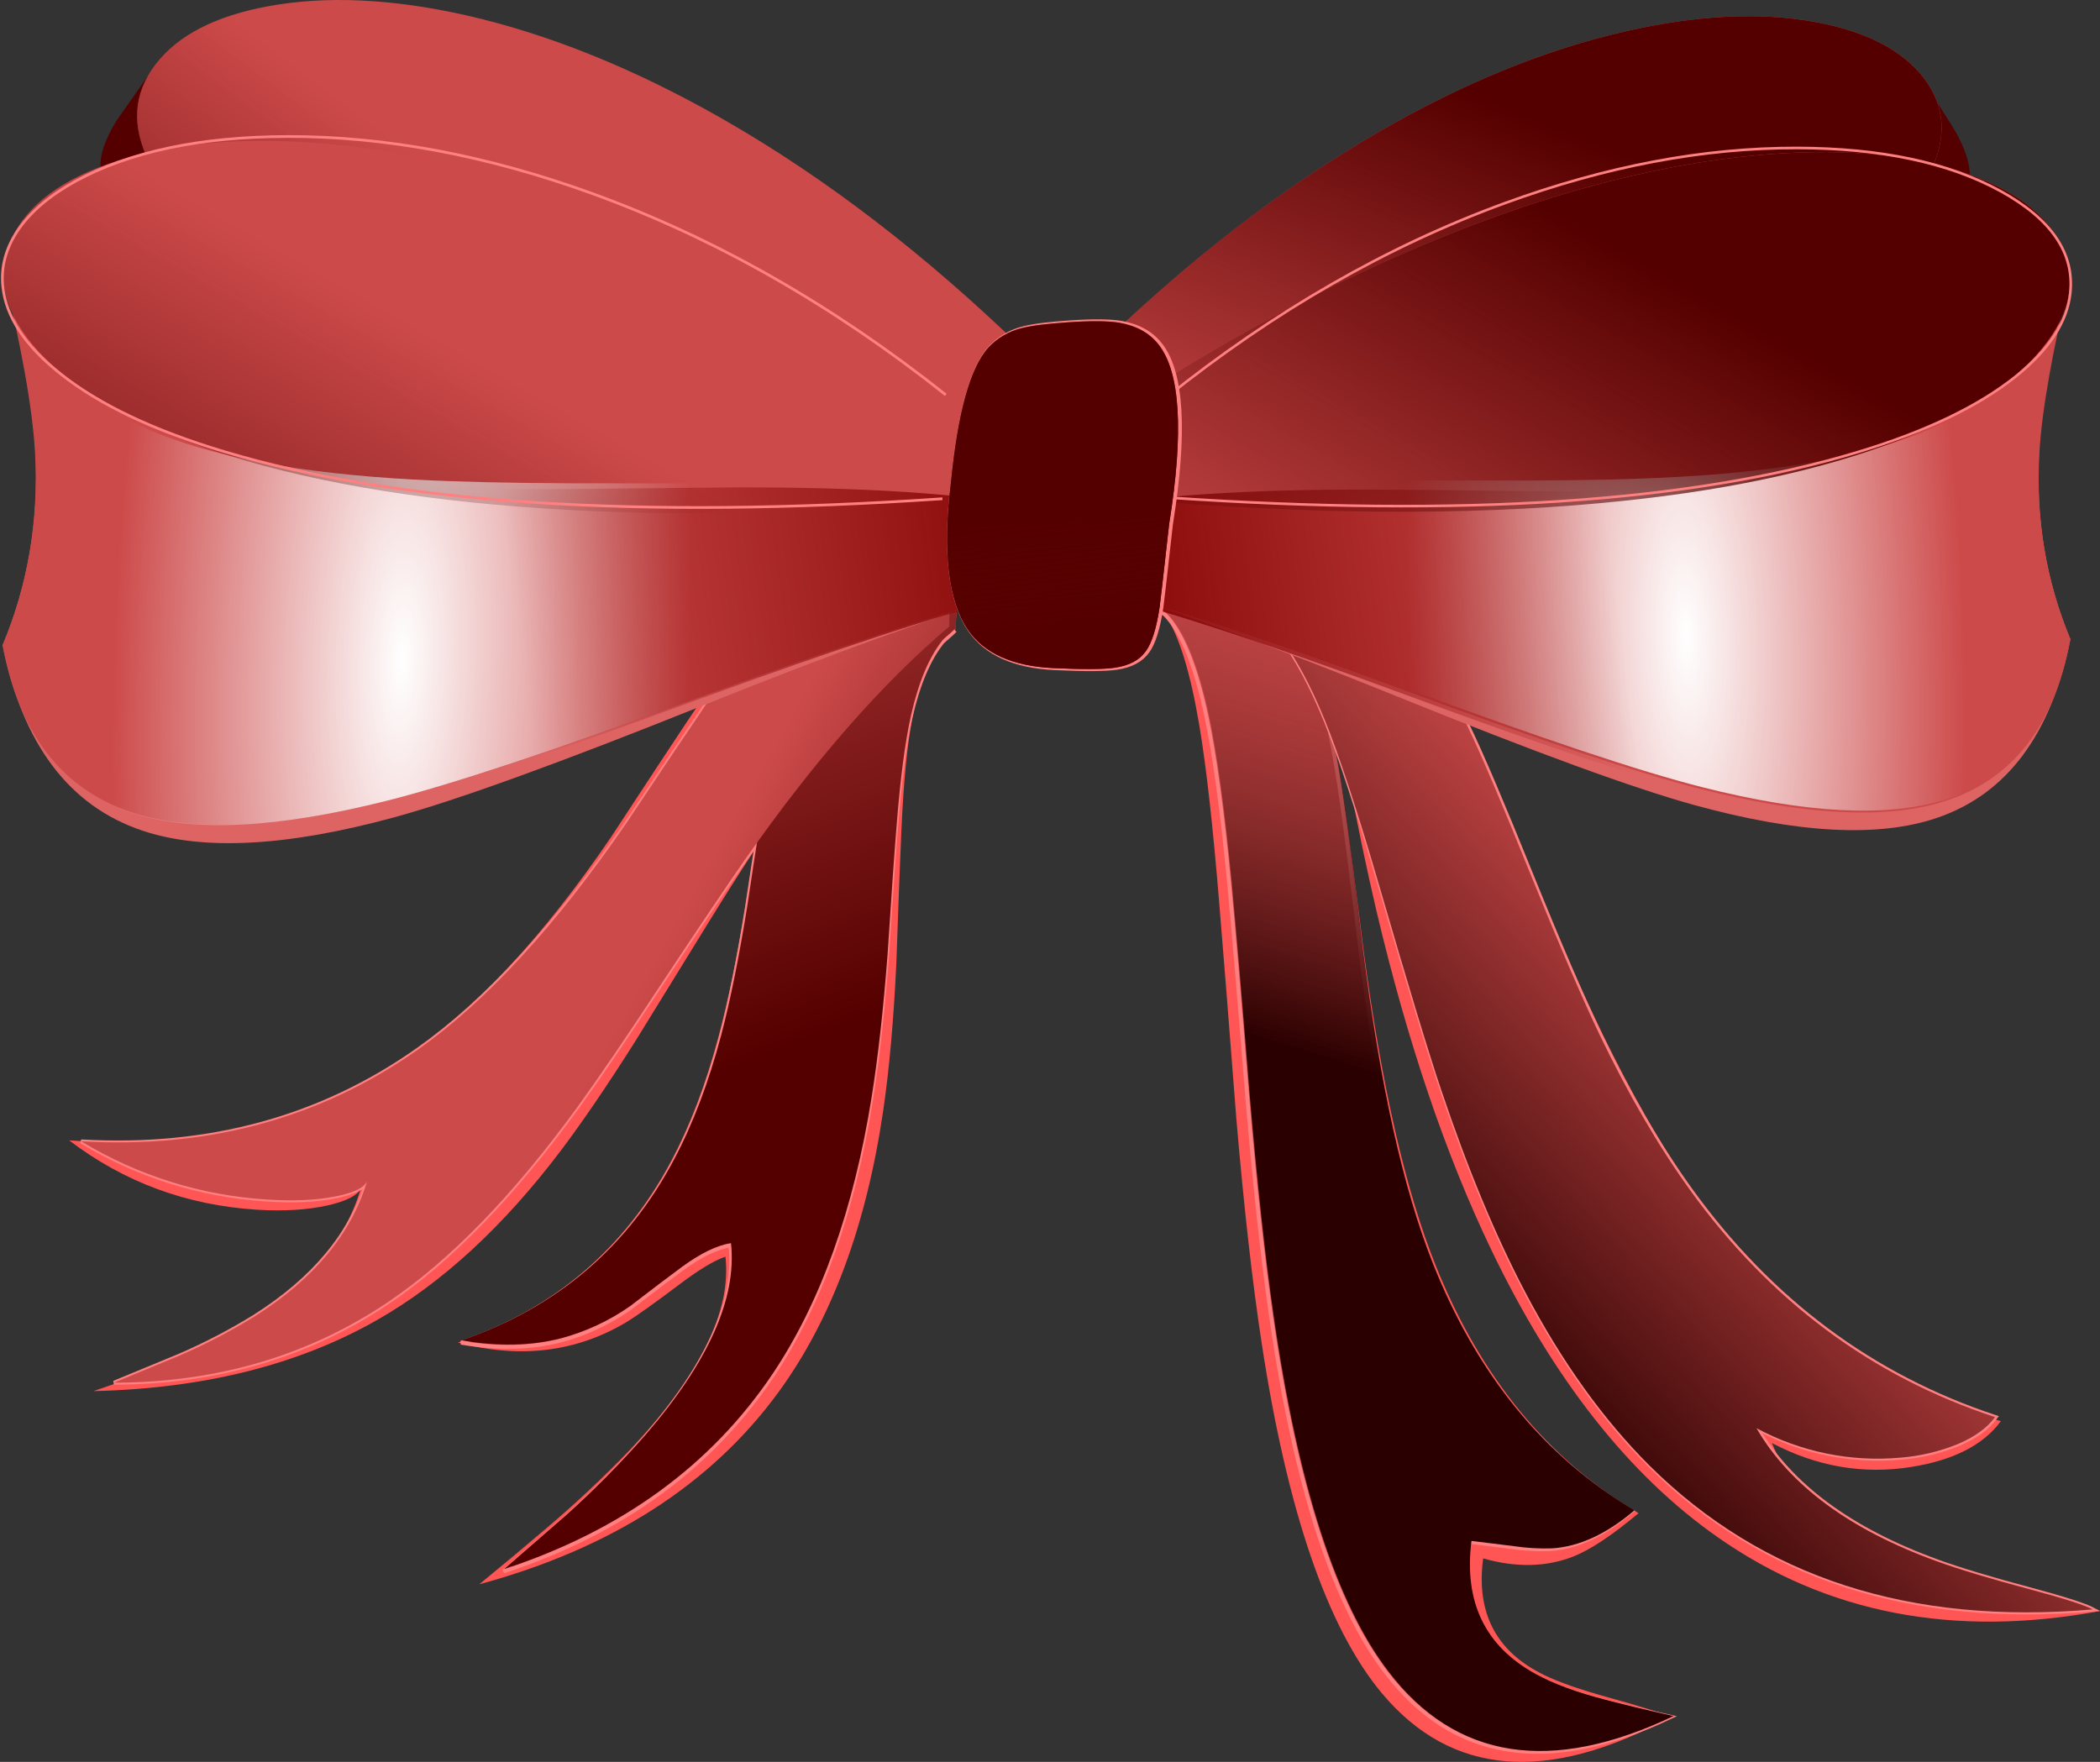
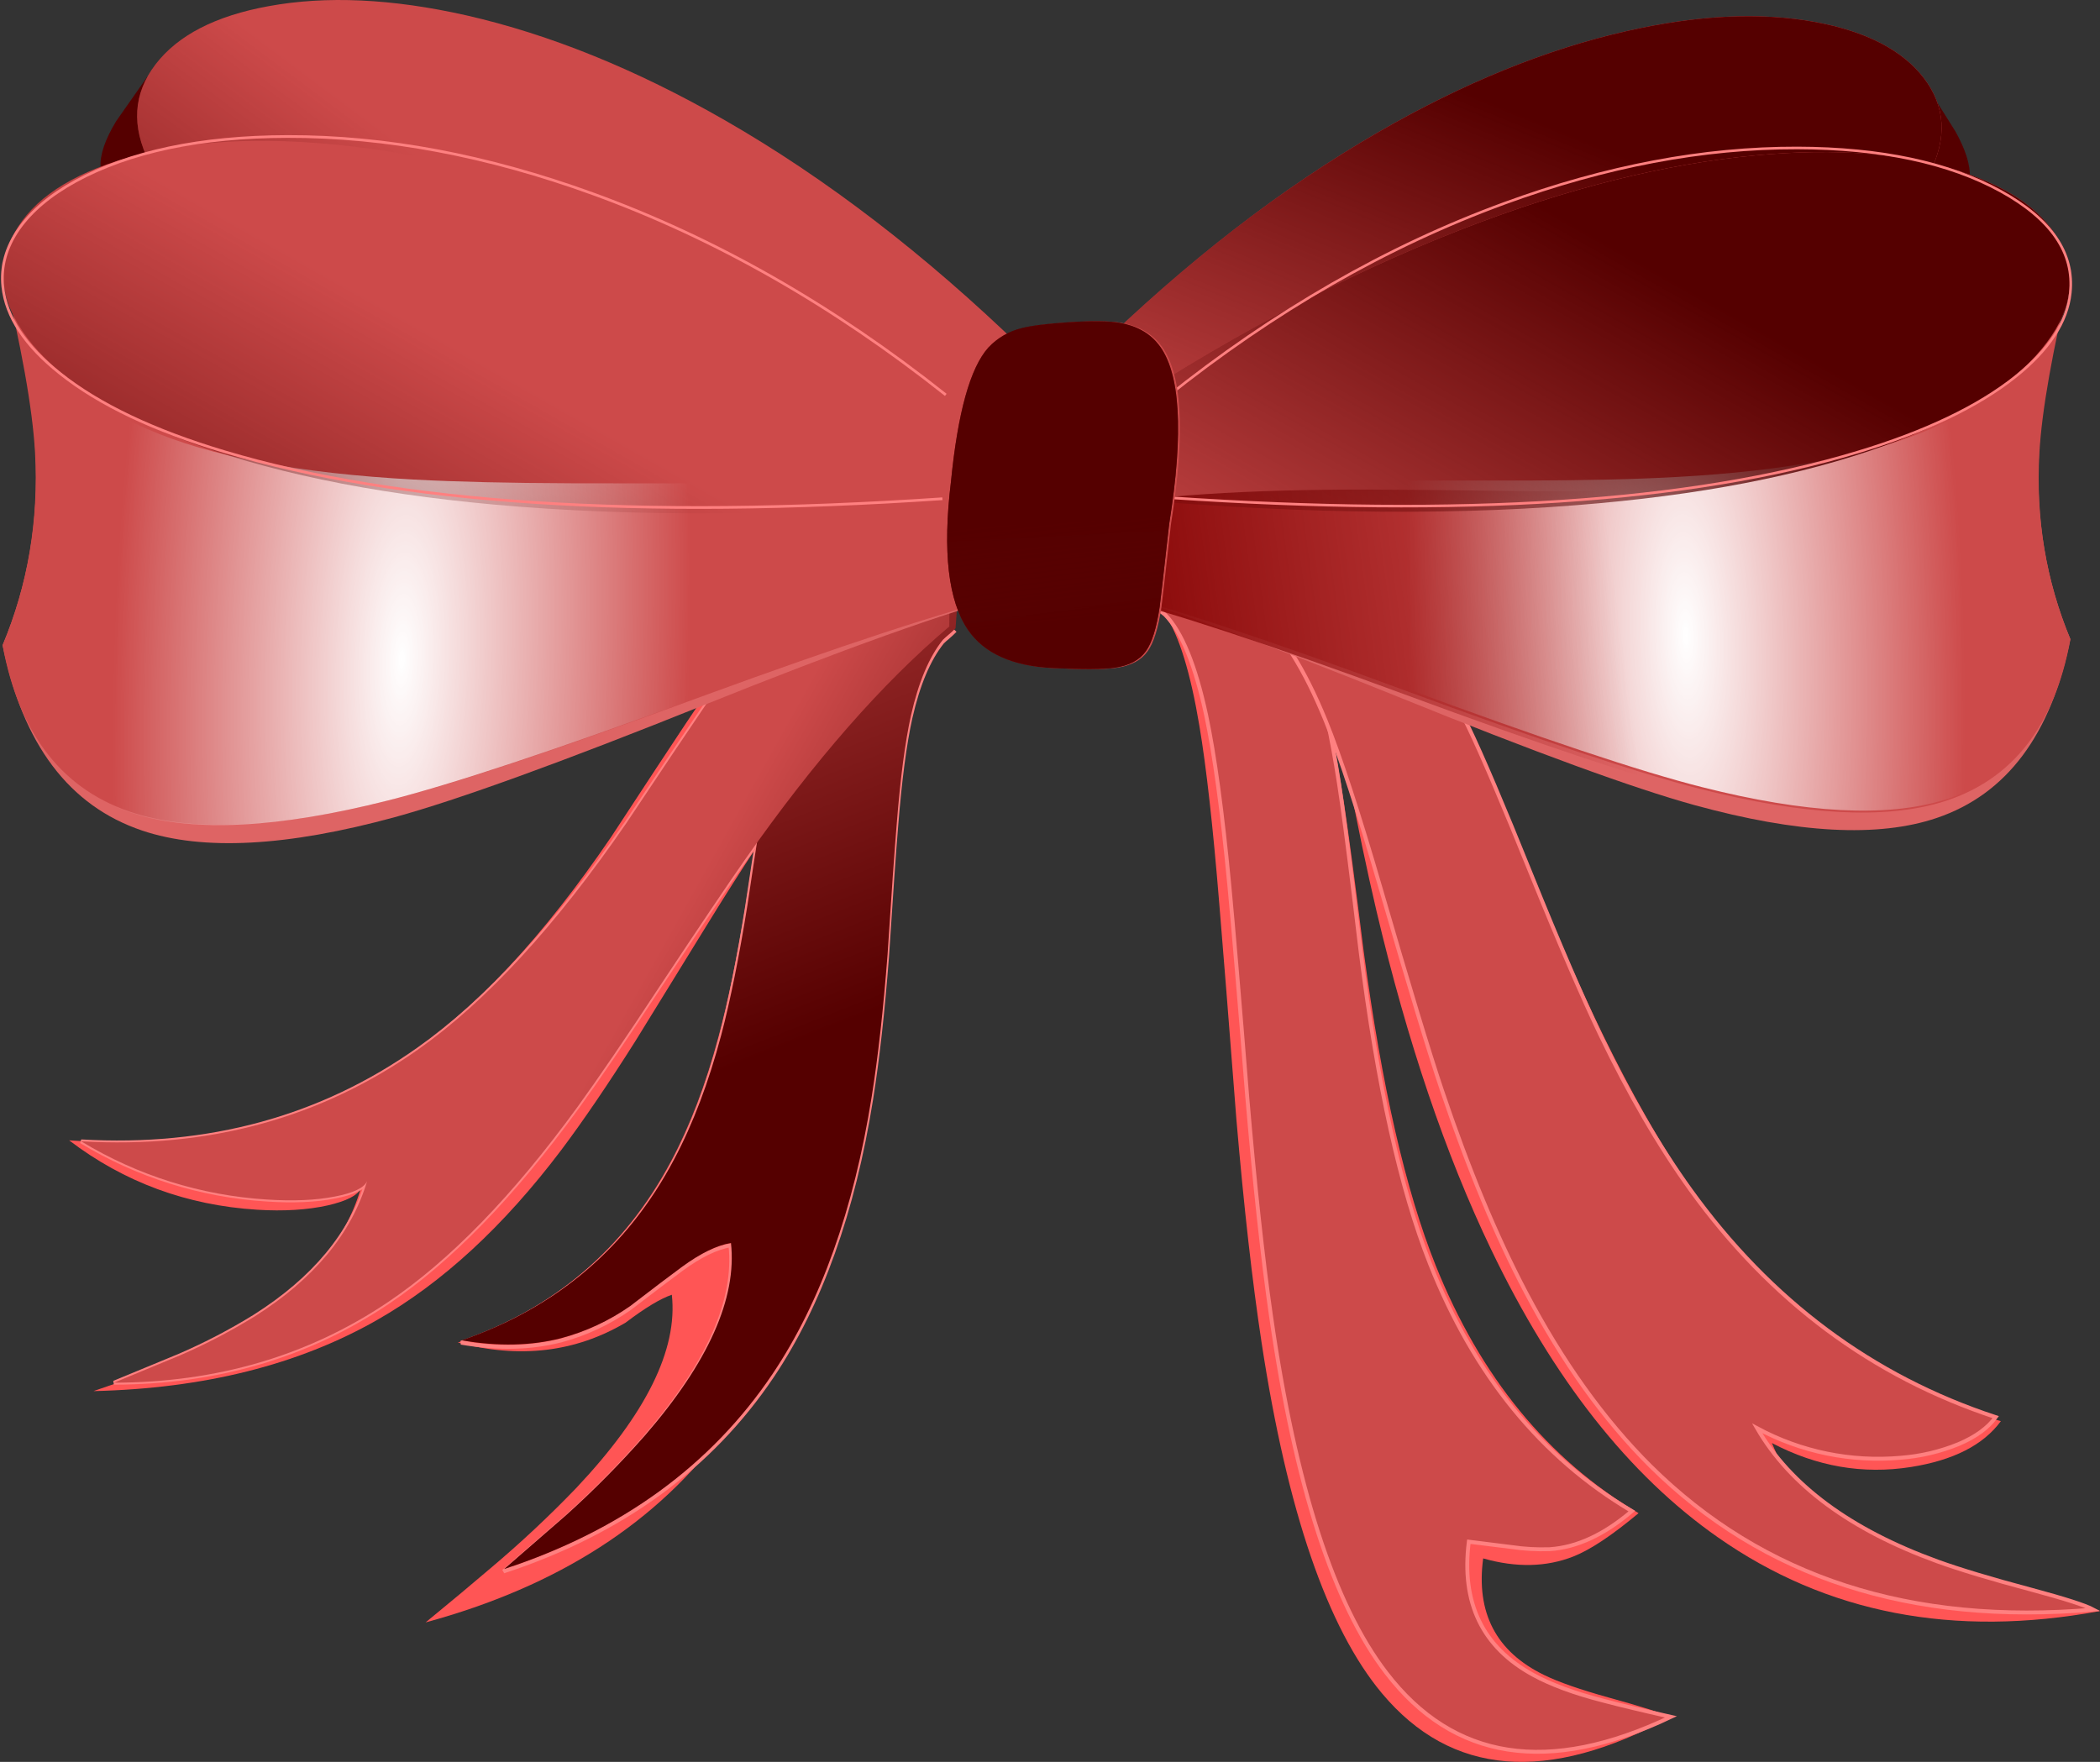
<svg xmlns="http://www.w3.org/2000/svg" version="1.0" id="Layer_1" x="0px" y="0px" viewBox="0 0 970.31 814.23" enable-background="new 0 0 970.31 814.23" xml:space="preserve">
  <rect x="0" y="0" width="970.31" height="814.23" fill="#333333" stroke="none" />
  <title>wedding1_0032</title>
  <path fill="#550000" d="M880,83.77L910.16,82c0.273-5.707-1.927-12.77-6.6-21.19c-6-9.56-10.333-16.46-13-20.7L880,83.77z" />
  <path fill="#550000" d="M53.63,56.06c-5.087,8.427-7.48,15.463-7.18,21.11L79.7,79L68.13,35.36C65.197,39.6,60.363,46.5,53.63,56.06  z" />
-   <path fill="#FF5555" d="M366.41,313.84c-4.727,11.9-8.963,27.927-12.71,48.08c-2.173,11.953-5.27,30.997-9.29,57.13  c-3.967,24.12-8.123,44.197-12.47,60.23c-5.867,21.947-13.173,41.1-21.92,57.46c-21.627,40.587-54.443,68.487-98.45,83.7  c28.467,7.553,54.3,4.483,77.5-9.21c4.78-2.88,13.04-8.747,24.78-17.6c8.967-6.793,16.083-11.087,21.35-12.88  c2.827,25.333-11.923,55.133-44.25,89.4c-12.494,12.985-25.659,25.309-39.44,36.92c-8.26,7.06-18.283,15.427-30.07,25.1  c61.18-16.627,107.333-46.32,138.46-89.08c24.393-33.52,40.477-76.93,48.25-130.23c2.773-19.073,4.773-41.567,6-67.48  c0.98-28.527,1.767-49.173,2.36-61.94c0.98-22,2.647-39.113,5-51.34c2.933-15.647,7.55-27.41,13.85-35.29  c0.768-0.782,1.583-1.517,2.44-2.2c1.221-1.027,2.389-2.115,3.5-3.26l2.12-29.83c-2.173-0.053-5.353,0.947-9.54,3  c-3.747,2.12-5.783,3.18-6.11,3.18c-15.593,0.16-28.523,4.427-38.79,12.8C379.8,287.893,372.277,299.007,366.41,313.84z" />
-   <path fill="#CD4A4A" d="M366.66,313.84c-4.667,11.9-8.823,27.927-12.47,48.08c-2.12,11.953-5.12,30.997-9,57.13  c-3.86,24.067-7.907,44.143-12.14,60.23c-5.813,21.947-13.067,41.1-21.76,57.46c-21.407,40.587-54.14,68.487-98.2,83.7  c16.84,2.88,32.173,2.547,46-1c11.409-3.04,22.196-8.06,31.87-14.83c11.027-8.473,19.027-14.53,24-18.17  c8.533-6.247,16.057-9.913,22.57-11c2.827,25.533-10.457,55.227-39.85,89.08c-11.373,12.912-23.483,25.156-36.27,36.67  c-1.14,0.98-10.703,9.293-28.69,24.94c54.28-17.82,95.653-47.92,124.12-90.3c22.167-33.087,37.407-75.753,45.72-128  c2.933-18.367,5.377-40.29,7.33-65.77c1.793-27.82,3.207-47.95,4.24-60.39c1.687-21.247,3.887-37.953,6.6-50.12  c3.48-15.333,8.37-26.933,14.67-34.8c0.768-0.782,1.583-1.517,2.44-2.2c1.221-1.027,2.389-2.115,3.5-3.26l2.12-29.83  c-2.173-0.053-5.353,0.947-9.54,3c-3.747,2.12-5.783,3.18-6.11,3.18c-15.593,0.16-28.497,4.427-38.71,12.8  C379.953,287.873,372.473,299.007,366.66,313.84z" />
+   <path fill="#FF5555" d="M366.41,313.84c-4.727,11.9-8.963,27.927-12.71,48.08c-2.173,11.953-5.27,30.997-9.29,57.13  c-3.967,24.12-8.123,44.197-12.47,60.23c-5.867,21.947-13.173,41.1-21.92,57.46c-21.627,40.587-54.443,68.487-98.45,83.7  c28.467,7.553,54.3,4.483,77.5-9.21c8.967-6.793,16.083-11.087,21.35-12.88  c2.827,25.333-11.923,55.133-44.25,89.4c-12.494,12.985-25.659,25.309-39.44,36.92c-8.26,7.06-18.283,15.427-30.07,25.1  c61.18-16.627,107.333-46.32,138.46-89.08c24.393-33.52,40.477-76.93,48.25-130.23c2.773-19.073,4.773-41.567,6-67.48  c0.98-28.527,1.767-49.173,2.36-61.94c0.98-22,2.647-39.113,5-51.34c2.933-15.647,7.55-27.41,13.85-35.29  c0.768-0.782,1.583-1.517,2.44-2.2c1.221-1.027,2.389-2.115,3.5-3.26l2.12-29.83c-2.173-0.053-5.353,0.947-9.54,3  c-3.747,2.12-5.783,3.18-6.11,3.18c-15.593,0.16-28.523,4.427-38.79,12.8C379.8,287.893,372.277,299.007,366.41,313.84z" />
  <path fill="none" stroke="#FF8080" stroke-width="1.8" d="M441.31,291.36c-1.111,1.145-2.279,2.233-3.5,3.26  c-0.857,0.683-1.672,1.418-2.44,2.2c-6.3,7.88-11.19,19.48-14.67,34.8c-2.713,12.173-4.913,28.88-6.6,50.12  c-1.033,12.44-2.447,32.57-4.24,60.39c-1.953,25.48-4.397,47.403-7.33,65.77c-8.313,52.213-23.553,94.88-45.72,128  c-28.473,42.38-69.847,72.48-124.12,90.3c18-15.647,27.563-23.96,28.69-24.94c12.787-11.514,24.897-23.758,36.27-36.67  c29.393-33.847,42.677-63.54,39.85-89.08c-6.52,1.087-14.043,4.753-22.57,11c-4.947,3.64-12.947,9.697-24,18.17  c-9.674,6.77-20.461,11.79-31.87,14.83c-13.853,3.533-29.187,3.867-46,1c44.06-15.213,76.797-43.113,98.21-83.7  c8.667-16.353,15.92-35.507,21.76-57.46c4.24-16.08,8.287-36.157,12.14-60.23c3.913-26.133,6.913-45.177,9-57.13  c3.64-20.16,7.797-36.187,12.47-48.08c5.813-14.833,13.283-25.943,22.41-33.33c10.213-8.367,23.117-12.633,38.71-12.8  c0.327,0,2.363-1.06,6.11-3.18c4.187-2.067,7.367-3.067,9.54-3" />
  <path fill="#FF5555" d="M383.12,267.39c-11.247,3.8-22.63,11.923-34.15,24.37c-8.853,9.493-19.557,23.7-32.11,42.62  c-7.227,10.867-18.717,28.333-34.47,52.4c-31.187,45.853-62.453,79.457-93.8,100.81C144.037,517.963,91.823,531.1,31.95,527  c25.367,19.333,54.323,30.02,86.87,32.06c12.28,0.76,23.147,0.093,32.6-2c8.667-2,13.747-4.58,15.24-7.74  c-7.28,24.993-25.727,46.4-55.34,64.22c-16.353,9.833-39.063,19.613-68.13,29.34c51.02-1.193,94.687-12.14,131-32.84  c30.153-17.167,58.513-43.327,85.08-78.48c10.213-13.58,21.703-30.477,34.47-50.69l34-55.17c29.613-48,56.67-86.197,81.17-114.59  l15.08-41.48C409.51,263.79,395.887,263.043,383.12,267.39z" />
  <path fill="#CD4A4A" d="M360,282.14c-9.56,9.94-20.943,24.583-34.15,43.93c-7.66,11.247-19.777,29.313-36.35,54.2  c-32.76,47.647-64.817,82.527-96.17,104.64c-44.933,31.787-96.873,45.967-155.82,42.54c25.979,15.778,55.403,25.006,85.74,26.89  c12.173,0.813,22.687,0.35,31.54-1.39c8.473-1.627,13.417-3.99,14.83-7.09c-7.28,24.34-24.557,45.15-51.83,62.43  c-11.095,6.858-22.672,12.903-34.64,18.09L52.65,639c47.567-0.1,89.683-12.457,126.35-37.07c28.773-19.287,58.073-49.44,87.9-90.46  c9.333-12.873,22.047-31.54,38.14-56c18.2-27.493,31.24-46.863,39.12-58.11c32.107-45.853,63.593-81.793,94.46-107.82l0.24-30.54  c-14.993-5.92-29.2-6.627-42.62-2.12C384.34,260.84,372.26,269.26,360,282.14z" />
  <path fill="none" stroke="#FF8080" stroke-width="1.8" d="M438.62,289.57c-30.86,26-62.347,61.94-94.46,107.82  c-7.873,11.247-20.927,30.617-39.16,58.11c-16.08,24.447-28.793,43.113-38.14,56c-29.793,41-59.08,71.15-87.86,90.45  c-36.667,24.613-78.783,36.963-126.35,37.05l30.48-12.6c11.968-5.187,23.545-11.232,34.64-18.09  c27.273-17.28,44.55-38.09,51.83-62.43c-1.413,3.1-6.357,5.463-14.83,7.09c-8.853,1.74-19.367,2.203-31.54,1.39  c-30.337-1.884-59.761-11.112-85.74-26.89c58.953,3.42,110.893-10.76,155.82-42.54c31.333-22.113,63.39-56.993,96.17-104.64  c16.573-24.887,28.69-42.953,36.35-54.2c13.2-19.333,24.583-33.977,34.15-43.93c12.28-12.88,24.37-21.3,36.27-25.26  c13.42-4.507,27.627-3.8,42.62,2.12" />
  <g>
    <linearGradient id="SVGID_1_" gradientUnits="userSpaceOnUse" x1="308.158" y1="207.064" x2="236.657" y2="25.094" gradientTransform="matrix(1.63 0 0 1.63 -163.79 155.86)">
      <stop offset="0" style="stop-color:#550000" />
      <stop offset="1" style="stop-color:#CD4A4A" />
    </linearGradient>
    <path fill="url(#SVGID_1_)" d="M441.52,290.34l2.12-29.83c-2.173-0.053-5.353,0.947-9.54,3c-3.747,2.12-5.783,3.18-6.11,3.18   c-15.593,0.16-28.497,4.427-38.71,12.8c-9.127,7.387-16.597,18.497-22.41,33.33c-4.667,11.9-8.823,27.927-12.47,48.08   c-2.12,11.953-5.12,30.997-9,57.13c-3.86,24.067-7.907,44.143-12.14,60.23c-5.813,21.947-13.067,41.1-21.76,57.46   c-21.407,40.587-54.14,68.487-98.2,83.7c16.84,2.88,32.173,2.547,46-1c11.409-3.04,22.196-8.06,31.87-14.83   c11.027-8.473,19.027-14.53,24-18.17c8.533-6.247,16.057-9.913,22.57-11c2.827,25.533-10.457,55.227-39.85,89.08   c-11.373,12.912-23.483,25.156-36.27,36.67c-1.14,0.98-10.703,9.293-28.69,24.94c54.28-17.82,95.653-47.92,124.12-90.3   c22.167-33.087,37.407-75.753,45.72-128c2.933-18.367,5.377-40.29,7.33-65.77c1.793-27.82,3.207-47.95,4.24-60.39   c1.687-21.247,3.887-37.953,6.6-50.12c3.48-15.333,8.37-26.933,14.67-34.8c0.768-0.782,1.583-1.517,2.44-2.2   C439.259,292.525,440.417,291.46,441.52,290.34z" />
  </g>
  <linearGradient id="SVGID_2_" gradientUnits="userSpaceOnUse" x1="511.816" y1="583.277" x2="406.836" y2="524.597" gradientTransform="matrix(1.63 0 0 1.63 -377.04 -383.54)">
    <stop offset="0" style="stop-color:#550000" />
    <stop offset="1" style="stop-color:#CD4A4A" />
  </linearGradient>
  <path fill="url(#SVGID_2_)" d="M360,282.14c-9.56,9.94-20.943,24.583-34.15,43.93c-7.66,11.247-19.777,29.313-36.35,54.2  c-32.76,47.647-64.817,82.527-96.17,104.64c-44.933,31.787-96.873,45.967-155.82,42.54c25.979,15.778,55.403,25.006,85.74,26.89  c12.173,0.813,22.687,0.35,31.54-1.39c8.473-1.627,13.417-3.99,14.83-7.09c-7.28,24.34-24.557,45.15-51.83,62.43  c-11.095,6.858-22.672,12.903-34.64,18.09L52.65,639c47.567-0.1,89.683-12.457,126.35-37.07c28.773-19.287,58.073-49.44,87.9-90.46  c9.333-12.873,22.047-31.54,38.14-56c18.2-27.493,31.24-46.863,39.12-58.11c32.107-45.853,63.593-81.793,94.46-107.82l0.24-30.54  c-14.993-5.92-29.2-6.627-42.62-2.12C384.34,260.84,372.26,269.26,360,282.14z" />
  <path fill="#DE6464" d="M61.12,139c-3.533,14.073-13.34,34.773-29.42,62.1c2.867,42.453,19.113,70.753,48.74,84.9  c24.667,11.787,60.607,14.423,107.82,7.91c27.82-3.913,73.54-14.047,137.16-30.4c62.48-16.08,107.983-25.967,136.51-29.66  l16.46-36.35c-30.807-9.887-72.807-16.623-126-20.21c-60.093-2.667-103.94-5.22-131.54-7.66c-47.38-4.24-82.967-12.39-106.76-24.45  c-30.147-15.187-47.367-38.67-51.66-70.45C65.477,102.243,65.04,123.667,61.12,139z" />
  <path fill="#CD4A4A" d="M124.12,2.85C99.613,7.303,82.2,16.267,71.88,29.74S60.6,58.3,69,75c9.18,18.093,28.223,34.963,57.13,50.61  c32.707,17.767,75.247,32.163,127.62,43.19c59.6,12.553,129.17,20.133,208.71,22.74l9.82-30.54  c-44.933-43.52-90.733-78.673-137.4-105.46c-40.973-23.5-80.8-39.653-119.48-48.46C181.167-0.633,150.74-2.043,124.12,2.85z" />
  <path fill="#CD4A4A" d="M60.23,139.92c-3.26,14-12.767,34.4-28.52,61.2c2,38.573,17.703,64.407,47.11,77.5  c24.393,10.92,60.333,13.587,107.82,8c28.033-3.367,73.997-12.25,137.89-26.65c63.027-14.18,108.827-22.873,137.4-26.08l16.46-36.35  c-30.86-9.887-72.967-16.553-126.32-20c-60.367-2.36-104.39-4.71-132.07-7.05c-47.7-3.967-83.503-11.9-107.41-23.8  c-30.32-15.047-47.653-38.463-52-70.25C63.717,104.473,63.597,125.633,60.23,139.92z" />
  <g>
    <radialGradient id="SVGID_3_" cx="840.811" cy="1755.034" r="248.11" gradientTransform="matrix(0.26 -1.61 -0.49 -0.08 839.26 1717.27)" gradientUnits="userSpaceOnUse">
      <stop offset="0" style="stop-color:#FFFFFF" />
      <stop offset="1" style="stop-color:#FFFFFF;stop-opacity:0" />
    </radialGradient>
    <path fill="url(#SVGID_3_)" d="M462,233.7l16.46-36.35c-30.933-9.94-72.753-16.513-125.46-19.72   c-11.847-0.707-33.987-1.707-66.42-3c-27.493-1.087-48.827-2.227-64-3.42c-46.92-3.813-82.113-11.59-105.58-23.33   C87.227,133.053,70.167,109.76,65.82,78c2.933,26.24,1.957,47.103-2.93,62.59c-3.076,9.189-6.975,18.082-11.65,26.57   c-2.987,5.54-9.48,16.813-19.48,33.82c2,38.573,17.703,64.407,47.11,77.5c24.393,10.92,60.333,13.587,107.82,8   c28.033-3.367,73.997-12.25,137.89-26.65C387.6,245.617,433.407,236.907,462,233.7z" />
  </g>
  <g>
    <linearGradient id="SVGID_4_" gradientUnits="userSpaceOnUse" x1="516.144" y1="127.481" x2="366.394" y2="128.781" gradientTransform="matrix(1.63 0 0 1.63 -345.29 -26.69)">
      <stop offset="0" style="stop-color:#800000" />
      <stop offset="1" style="stop-color:#800000;stop-opacity:0" />
    </linearGradient>
    <path fill="url(#SVGID_4_)" d="M462,235.41L478.44,199c-30.86-9.9-72.673-16.567-125.44-20c-59.493-2.333-102.877-4.667-130.15-7   c-46.78-4-81.907-11.933-105.38-23.8c-29.707-15.04-46.707-38.44-51-70.2c2.88,26.293,1.793,47.427-3.26,63.4   c-3.152,9.382-7.135,18.465-11.9,27.14c-3.207,6-9.727,17.357-19.56,34.07c2,38.573,17.703,64.437,47.11,77.59   c24.393,10.92,60.333,13.557,107.82,7.91c28-3.333,73.963-12.19,137.89-26.57C387.523,247.273,433.333,238.563,462,235.41z" />
  </g>
  <linearGradient id="SVGID_5_" gradientUnits="userSpaceOnUse" x1="303.602" y1="425.68" x2="390.282" y2="309.78" gradientTransform="matrix(1.63 0 0 1.63 -377.04 -383.54)">
    <stop offset="0" style="stop-color:#550000" />
    <stop offset="1" style="stop-color:#550000;stop-opacity:0" />
  </linearGradient>
  <path fill="url(#SVGID_5_)" d="M124.12,2.85C99.613,7.303,82.2,16.267,71.88,29.74S60.6,58.3,69,75  c9.18,18.093,28.223,34.963,57.13,50.61c32.707,17.767,75.247,32.163,127.62,43.19c59.6,12.553,129.17,20.133,208.71,22.74  l9.82-30.54c-44.933-43.52-90.733-78.673-137.4-105.46c-40.973-23.5-80.8-39.653-119.48-48.46  C181.167-0.633,150.74-2.043,124.12,2.85z" />
  <path fill="#DE6464" d="M68.78,195.91c-36.073-16.027-58.7-41.073-67.88-75.14c9.233,37.76,14.393,67.093,15.48,88  c1.627,31.62-3.427,61.42-15.16,89.4c9.187,45.707,30.677,74.263,64.47,85.67c28.087,9.453,66.987,7.39,116.7-6.19  c29.287-8.04,76.853-25.29,142.7-51.75c64.76-26,112.19-42.98,142.29-50.94l12.47-41.81c-32.98-6.247-79.787-9.697-140.42-10.35  c-33.333-0.16-58.27-0.297-74.81-0.41c-29.013-0.26-53.22-0.99-72.62-2.19C138.92,216.94,97.847,208.843,68.78,195.91z" />
  <path fill="#CD4A4A" d="M53.79,74.48C28.743,82.633,12.58,94.613,5.3,110.42s-4.047,32.053,9.7,48.74  c14.94,18.093,40.123,33.523,75.55,46.29c40.153,14.507,89.84,24.07,149.06,28.69c67.473,5.24,144.24,3.827,230.3-4.24l2-33.82  c-60.473-40.367-119.503-71.7-177.09-94c-50.58-19.56-97.913-31.377-142-35.45C113.967,63.063,80.957,65.68,53.79,74.48z" />
  <path fill="#CD4A4A" d="M68.54,196.56c-36.133-16-58.8-41.02-68-75.06c9.293,38.193,14.51,67.397,15.65,87.61  c1.687,31.46-3.313,61.153-15,89.08c7.68,41.62,28.2,67.557,61.56,77.81c27.767,8.533,66.697,6.497,116.79-6.11  c29.64-7.433,77.697-23.373,144.17-47.82c65.573-24.047,113.467-39.737,143.68-47.07l12.55-41.81  c-32.98-6.247-79.813-9.643-140.5-10.19c-33.333-0.107-58.27-0.217-74.81-0.33c-29.067-0.22-53.3-0.887-72.7-2  C138.737,217.477,97.607,209.44,68.54,196.56z" />
  <g>
    <radialGradient id="SVGID_6_" cx="894.235" cy="1664.626" r="271.55" gradientTransform="matrix(0.05 -1.63 -0.49 -0.01 956.6 1779.02)" gradientUnits="userSpaceOnUse">
      <stop offset="0" style="stop-color:#FFFFFF" />
      <stop offset="1" style="stop-color:#FFFFFF;stop-opacity:0" />
    </radialGradient>
    <path fill="url(#SVGID_6_)" d="M466.9,275.09l12.47-41.81c-33.087-6.247-79.893-9.56-140.42-9.94c-33.333,0.053-58.3,0.053-74.9,0   c-29.12-0.107-53.353-0.677-72.7-1.71c-53.24-2.88-94.357-10.677-123.35-23.39c-36.133-15.753-58.8-40.663-68-74.73   c9.333,38.327,14.55,67.23,15.65,86.71c1.853,30.122-3.252,60.267-14.92,88.1c7.66,41.62,28.17,67.563,61.53,77.83   c27.767,8.533,66.68,6.483,116.74-6.15c29.613-7.447,77.67-23.393,144.17-47.84C388.777,298.173,436.687,282.483,466.9,275.09z" />
  </g>
  <g>
    <linearGradient id="SVGID_7_" gradientUnits="userSpaceOnUse" x1="533.736" y1="105.858" x2="373.166" y2="127.488" gradientTransform="matrix(1.63 0 0 1.63 -377.04 24.76)">
      <stop offset="0" style="stop-color:#800000" />
      <stop offset="1" style="stop-color:#800000;stop-opacity:0" />
    </linearGradient>
-     <path fill="url(#SVGID_7_)" d="M466.16,276.19l12.47-41.73c-33.333-6.36-80.113-9.43-140.34-9.21l-74.73,0.73   c-29.173,0.22-53.35-0.08-72.53-0.9c-53.133-2.167-94.143-9.39-123.03-21.67c-36-15.267-58.603-39.933-67.81-74   c9.18,37.76,14.26,65.85,15.24,84.27c1.447,29.173-3.697,57.75-15.43,85.73c7.66,41.62,28.17,67.563,61.53,77.83   c27.767,8.533,66.697,6.497,116.79-6.11c29.607-7.42,77.66-23.367,144.16-47.84C388.06,299.277,435.953,283.577,466.16,276.19z" />
  </g>
  <linearGradient id="SVGID_8_" gradientUnits="userSpaceOnUse" x1="297.145" y1="480.882" x2="375.515" y2="342.362" gradientTransform="matrix(1.63 0 0 1.63 -377.04 -383.54)">
    <stop offset="0" style="stop-color:#550000" />
    <stop offset="1" style="stop-color:#550000;stop-opacity:0" />
  </linearGradient>
  <path fill="url(#SVGID_8_)" d="M53.79,74.48C28.743,82.633,12.58,94.613,5.3,110.42s-4.047,32.053,9.7,48.74  c14.94,18.093,40.123,33.523,75.55,46.29c40.153,14.507,89.84,24.07,149.06,28.69c67.473,5.24,144.24,3.827,230.3-4.24l2-33.82  c-60.473-40.367-119.503-71.7-177.09-94c-50.58-19.56-97.913-31.377-142-35.45C113.967,63.063,80.957,65.68,53.79,74.48z" />
  <path fill="none" stroke="#FF8080" stroke-width="1.25" d="M437,182.48c-52.16-41.4-106.493-72.37-163-92.91  c-48.953-17.767-96.007-26.597-141.16-26.49c-40.313,0.107-72.98,7.007-98,20.7c-11.653,6.413-20.387,13.777-26.2,22.09  c-5.867,8.473-8.31,17.357-7.33,26.65c1.467,13.907,10.297,27.273,26.49,40.1c18,14.347,43.373,26.41,76.12,36.19  c80.193,23.96,190.703,31.187,331.53,21.68" />
  <path fill="#DE6464" d="M746,171.22c-14.833,1.333-35.453,2.667-61.86,4c-32.167,1.573-53.573,2.713-64.22,3.42  c-50.96,3.48-91.22,10-120.78,19.56L515,233.32c27.38,3.587,71.007,13.123,130.88,28.61c61.013,15.813,104.83,25.567,131.45,29.26  c45.333,6.36,79.78,3.833,103.34-7.58c28.413-13.693,44.007-41.027,46.78-82c-15.433-26.353-24.86-46.353-28.28-60  c-3.747-14.78-4.153-35.447-1.22-62c-4.127,30.667-20.643,53.35-49.55,68.05C825.573,159.293,791.44,167.147,746,171.22z" />
  <path fill="#CD4A4A" d="M889,36.18c-9.94-12.987-26.673-21.653-50.2-26c-25.48-4.667-54.63-3.253-87.45,4.24  c-37.107,8.42-75.303,23.987-114.59,46.7C591.973,87.04,548.053,121,505,163l9.37,29.34c76.227-2.5,142.92-9.807,200.08-21.92  c50.2-10.667,91.003-24.55,122.41-41.65c27.707-15.107,45.963-31.407,54.77-48.9C899.743,63.783,898.867,49.22,889,36.18z" />
  <path fill="#CD4A4A" d="M746.92,172.12c-14.78,1.247-35.507,2.443-62.18,3.59c-31.727,1.413-53.243,2.473-64.55,3.18  c-51.073,3.333-91.407,9.77-121,19.31L515,233.32c27.44,3.04,71.34,11.433,131.7,25.18c61.333,13.907,105.423,22.463,132.27,25.67  c45.473,5.433,79.92,2.88,103.34-7.66c28.147-12.667,43.197-37.633,45.15-74.9c-15.16-25.86-24.287-45.557-27.38-59.09  c-3.207-13.747-3.317-34.147-0.33-61.2c-4.127,30.667-20.723,53.27-49.79,67.81C827.013,160.597,792.667,168.26,746.92,172.12z" />
  <g>
    <radialGradient id="SVGID_9_" cx="961.502" cy="-769.36" r="239.34" gradientTransform="matrix(-0.26 -1.61 0.49 -0.08 1394.74 1717.57)" gradientUnits="userSpaceOnUse">
      <stop offset="0" style="stop-color:#FFFFFF" />
      <stop offset="1" style="stop-color:#FFFFFF;stop-opacity:0" />
    </radialGradient>
    <path fill="url(#SVGID_9_)" d="M927.82,202c-9.56-16.353-15.78-27.22-18.66-32.6c-4.504-8.206-8.269-16.797-11.25-25.67   c-4.667-14.887-5.617-35.043-2.85-60.47c-4.127,30.667-20.48,53.187-49.06,67.56c-22.493,11.333-56.233,18.83-101.22,22.49   c-14.52,1.127-34.95,2.243-61.29,3.35c-30.86,1.193-52.077,2.143-63.65,2.85c-50.56,3.147-90.657,9.503-120.29,19.07l15.81,35.13   c27.44,3.04,71.34,11.433,131.7,25.18c61.333,13.907,105.423,22.463,132.27,25.67c45.473,5.433,79.92,2.88,103.34-7.66   C910.81,264.24,925.86,239.273,927.82,202z" />
  </g>
  <g>
    <linearGradient id="SVGID_10_" gradientUnits="userSpaceOnUse" x1="234.657" y1="187.061" x2="373.407" y2="150.141" gradientTransform="matrix(1.63 0 0 1.63 122.51 -21.39)">
      <stop offset="0" style="stop-color:#800000" />
      <stop offset="1" style="stop-color:#800000;stop-opacity:0" />
    </linearGradient>
    <path fill="url(#SVGID_10_)" d="M927.82,203.55c-9.4-16.133-15.647-27.107-18.74-32.92c-4.56-8.37-8.378-17.123-11.41-26.16   c-4.833-15.487-5.867-35.887-3.1-61.2c-4.127,30.667-20.46,53.27-49,67.81c-22.493,11.467-56.16,19.133-101,23   c-14.667,1.247-35.067,2.443-61.2,3.59c-31.333,1.413-52.55,2.473-63.65,3.18c-50.48,3.233-90.537,9.617-120.17,19.15l15.81,35.13   c27.44,3.1,71.34,11.493,131.7,25.18c61.293,13.94,105.383,22.503,132.27,25.69c45.473,5.433,79.92,2.88,103.34-7.66   C910.81,265.7,925.86,240.77,927.82,203.55z" />
  </g>
  <linearGradient id="SVGID_11_" gradientUnits="userSpaceOnUse" x1="674.837" y1="272.861" x2="622.507" y2="401.361" gradientTransform="matrix(1.63 0 0 1.63 -377.04 -383.54)">
    <stop offset="0" style="stop-color:#550000" />
    <stop offset="1" style="stop-color:#550000;stop-opacity:0" />
  </linearGradient>
  <path fill="url(#SVGID_11_)" d="M889,36.18c-9.94-12.987-26.673-21.653-50.2-26c-25.48-4.667-54.63-3.253-87.45,4.24  c-37.107,8.42-75.303,23.987-114.59,46.7C591.973,87.04,548.053,121,505,163l9.37,29.34c76.227-2.5,142.92-9.807,200.08-21.92  c50.2-10.667,91.003-24.55,122.41-41.65c27.707-15.107,45.963-31.407,54.77-48.9C899.743,63.783,898.867,49.22,889,36.18z" />
  <path fill="#FF5555" d="M531.44,248.72l-0.33,30c1.4,1.125,2.87,2.16,4.4,3.1c1.035,0.647,1.991,1.412,2.85,2.28  c6.413,9.56,11.683,26.647,15.81,51.26c3.207,19.013,6.277,46.477,9.21,82.39c1.74,20.7,4.377,53.923,7.91,99.67  c3.48,40.667,7.363,75.06,11.65,103.18c11.847,77.8,30.373,131.777,55.58,161.93c32,38.247,76.497,41.887,133.49,10.92  c-4.62-1.953-14.1-4.913-28.44-8.88c-13.333-3.693-23.383-7.197-30.15-10.51c-22.113-10.76-31.487-28.717-28.12-53.87  c15.267,4.347,29.177,4.047,41.73-0.9c7.827-3.1,17.85-9.767,30.07-20c-41.78-24.72-73.02-62.86-93.72-114.42  c-13.847-34.48-24.927-82.77-33.24-144.87c-3.913-31.46-6.957-54.36-9.13-68.7c-3.64-24.2-7.743-43.57-12.31-58.11  c-5.653-18.04-12.853-31.867-21.6-41.48c-9.553-10.672-22.75-17.388-37-18.83c-0.6-0.053-3.697-0.76-9.29-2.12  C535.437,249.453,532.313,248.773,531.44,248.72z" />
  <path fill="#CD4A4A" d="M531.44,248.72l-0.33,30c0.98,0.813,2.42,1.873,4.32,3.18c1.019,0.675,1.998,1.41,2.93,2.2  c7.66,7.88,13.963,23.31,18.91,46.29C561.19,348.797,564.767,375,568,409c1.9,20.047,4.643,52.457,8.23,97.23  c3.48,41.073,7.173,75.14,11.08,102.2c11.247,78.24,28.987,133.113,53.22,164.62c31.047,40.547,74.87,47.347,131.47,20.4  c-13.473-3.04-23.903-5.54-31.29-7.5c-13.333-3.42-24.117-7.387-32.35-11.9c-23.42-12.767-33.337-33.277-29.75-61.53  c0.327,0.053,6.9,0.867,19.72,2.44c5.824,0.865,11.715,1.2,17.6,1c12.553-0.813,25.22-6.68,38-17.6  c-41.78-24.72-72.857-62.807-93.23-114.26c-13.64-34.447-24.343-82.64-32.11-144.58C624.863,408.107,622,385.267,620,371  c-3.4-24.147-7.33-43.48-11.79-58c-5.487-18-12.577-31.8-21.27-41.4c-9.727-10.76-22.007-17.007-36.84-18.74  c-0.6-0.053-3.697-0.76-9.29-2.12C535.437,249.447,532.313,248.773,531.44,248.72z" />
  <path fill="none" stroke="#FF8080" stroke-width="1.8" d="M531.12,278.73c0.98,0.813,2.42,1.873,4.32,3.18  c1.019,0.675,1.998,1.41,2.93,2.2c7.66,7.88,13.963,23.31,18.91,46.29c3.913,18.4,7.487,44.6,10.72,78.6  c1.9,20.047,4.643,52.457,8.23,97.23c3.48,41.073,7.173,75.14,11.08,102.2c11.247,78.24,28.987,133.117,53.22,164.63  c31.08,40.533,74.927,47.323,131.54,20.37c-13.473-3.04-23.907-5.54-31.3-7.5c-13.333-3.42-24.117-7.387-32.35-11.9  c-23.42-12.767-33.337-33.277-29.75-61.53c0.327,0.053,6.9,0.867,19.72,2.44c5.824,0.865,11.715,1.2,17.6,1  c12.553-0.813,25.22-6.68,38-17.6c-41.78-24.72-72.857-62.807-93.23-114.26c-13.64-34.447-24.343-82.64-32.11-144.58  c-3.733-31.387-6.617-54.22-8.65-68.5c-3.4-24.133-7.327-43.467-11.78-58c-5.487-18-12.577-31.8-21.27-41.4  c-9.727-10.76-22.007-17.007-36.84-18.74c-0.6-0.053-3.697-0.76-9.29-2.12c-5.38-1.333-8.503-2-9.37-2" />
  <g>
    <linearGradient id="SVGID_12_" gradientUnits="userSpaceOnUse" x1="308.46" y1="221.16" x2="357.96" y2="61.63" gradientTransform="matrix(1.63 0 0 1.63 155.31 143.66)">
      <stop offset="0" style="stop-color:#2B0000" />
      <stop offset="1" style="stop-color:#CD4A4A;stop-opacity:0" />
    </linearGradient>
-     <path fill="url(#SVGID_12_)" d="M532.68,248.31l-0.33,30c0.98,0.813,2.42,1.873,4.32,3.18c1.019,0.675,1.998,1.41,2.93,2.2   c7.66,7.873,13.963,23.31,18.91,46.31c3.913,18.42,7.473,44.633,10.68,78.64c1.9,20.047,4.643,52.457,8.23,97.23   c3.48,41.073,7.173,75.14,11.08,102.2c11.247,78.24,28.987,133.113,53.22,164.62c31.08,40.533,74.927,47.323,131.54,20.37   c-13.507-3.06-23.927-5.567-31.26-7.52c-13.333-3.42-24.117-7.387-32.35-11.9c-23.42-12.767-33.337-33.277-29.75-61.53   c0.327,0.053,6.9,0.867,19.72,2.44c5.824,0.865,11.715,1.2,17.6,1c12.553-0.813,25.22-6.68,38-17.6   c-41.78-24.72-72.857-62.807-93.23-114.26c-13.68-34.46-24.403-82.66-32.17-144.6c-3.693-31.407-6.547-54.253-8.56-68.54   c-3.42-24.12-7.36-43.433-11.82-57.94c-5.487-18-12.577-31.8-21.27-41.4c-9.727-10.76-22.007-17.007-36.84-18.74   c-0.6-0.053-3.697-0.76-9.29-2.12C536.68,249.043,533.56,248.363,532.68,248.31z" />
  </g>
  <path fill="#FF5555" d="M566.73,257L579,278.31c6.793-9.727,13.993-8.53,21.6,3.59c4.62,7.333,9.347,18.797,14.18,34.39  c0.54,2.28,3.177,15.97,7.91,41.07c4.453,23.58,8.88,44.743,13.28,63.49c14.287,60.527,31.953,112.713,53,156.56  c28.74,59.927,63.647,104.26,104.72,133c50.207,35.2,109.023,46.58,176.45,34.14c-3.86-2.067-13.503-4.377-28.93-6.93  c-19.333-3.26-34.03-6.303-44.09-9.13c-40.207-11.333-66.34-31.87-78.4-61.61c20.667,10.867,42.073,14.56,64.22,11.08  c19.613-3.1,33.467-10.163,41.56-21.19c-51.613-14.56-95.593-45.203-131.94-91.93c-24.887-32-49.887-77.91-75-137.73  c-12.493-30.753-21.73-53.087-27.71-67c-10.107-23.74-19.207-42.267-27.3-55.58c-10.2-16.773-20.717-28.95-31.55-36.53  c-11.773-8.353-26.297-11.881-40.59-9.86c-0.6,0.053-4.54-0.163-11.82-0.65C571.53,257.023,567.577,256.86,566.73,257z" />
  <path fill="#CD4A4A" d="M645.21,281.57c-13.333-15.753-28.193-26.647-44.58-32.68c-18.147-6.593-39.09-7.557-62.83-2.89l-1.55,29.91  c17.22-5.76,32.22-3.287,45,7.42c11.087,9.293,21.49,25.837,31.21,49.63c6.667,16.3,15.197,42.323,25.59,78.07  c12.987,44.713,22.36,75.6,28.12,92.66c12.22,36.32,25.163,67.423,38.83,93.31c16.953,32.273,36.16,59.087,57.62,80.44  c52,51.507,120.213,73.62,204.64,66.34c-3.747-2-13.227-5.043-28.44-9.13c-18.58-4.947-33.113-9.32-43.6-13.12  c-40.24-14.587-68.02-35.097-83.34-61.53c20.33,10.941,43.425,15.673,66.42,13.61c9.213-0.71,18.259-2.856,26.81-6.36  c7.767-3.333,13.433-7.463,17-12.39c-57.1-18.8-104.123-53.843-141.07-105.13c-14.507-20.16-28.417-44.093-41.73-71.8  c-8.207-17.14-18.817-41.763-31.83-73.87c-12.987-32.22-22.653-54.93-29-68.13C667.493,312.997,656.403,294.877,645.21,281.57z" />
  <path fill="none" stroke="#FF8080" stroke-width="1.8" d="M536.26,275.87c17.227-5.76,32.227-3.287,45,7.42  c11.087,9.293,21.49,25.837,31.21,49.63c6.667,16.3,15.197,42.327,25.59,78.08c12.987,44.713,22.36,75.6,28.12,92.66  c12.227,36.347,25.157,67.48,38.79,93.4c16.953,32.273,36.16,59.087,57.62,80.44c52,51.507,120.213,73.62,204.64,66.34  c-3.747-2-13.227-5.043-28.44-9.13c-18.58-4.947-33.113-9.32-43.6-13.12c-40.207-14.613-67.97-35.123-83.29-61.53  c20.33,10.941,43.425,15.673,66.42,13.61c9.213-0.71,18.259-2.856,26.81-6.36c7.767-3.333,13.433-7.463,17-12.39  c-57.1-18.8-104.123-53.843-141.07-105.13c-14.507-20.16-28.417-44.093-41.73-71.8c-8.22-17.167-18.833-41.807-31.84-73.92  c-12.987-32.22-22.653-54.93-29-68.13c-10.993-22.927-22.083-41.047-33.27-54.36c-13.333-15.753-28.193-26.647-44.58-32.68  c-18.147-6.6-39.09-7.567-62.83-2.9" />
  <g>
    <linearGradient id="SVGID_13_" gradientUnits="userSpaceOnUse" x1="296.526" y1="281.903" x2="399.146" y2="185.773" gradientTransform="matrix(1.63 0 0 1.63 158.91 138.36)">
      <stop offset="0" style="stop-color:#2B0000" />
      <stop offset="1" style="stop-color:#CD4A4A" />
    </linearGradient>
-     <path fill="url(#SVGID_13_)" d="M707.18,404c-12.987-32.22-22.653-54.93-29-68.13c-10.973-22.927-22.057-41.047-33.25-54.36   c-13.333-15.753-28.193-26.647-44.58-32.68c-18.147-6.573-39.09-7.55-62.83-2.93l-1.55,29.91c17.22-5.76,32.22-3.287,45,7.42   c11.087,9.293,21.49,25.837,31.21,49.63c6.667,16.3,15.197,42.323,25.59,78.07c12.987,44.713,22.36,75.6,28.12,92.66   c12.227,36.347,25.157,67.48,38.79,93.4c16.953,32.273,36.16,59.087,57.62,80.44c52,51.507,120.213,73.62,204.64,66.34   c-3.747-2-13.227-5.043-28.44-9.13c-18.58-4.947-33.113-9.32-43.6-13.12c-40.227-14.587-68.003-35.093-83.33-61.52   c20.33,10.953,43.429,15.696,66.43,13.64c9.213-0.71,18.259-2.856,26.81-6.36c7.767-3.333,13.433-7.463,17-12.39   c-57.1-18.8-104.123-53.843-141.07-105.13C766.247,529.607,752.333,505.687,739,478C730.82,460.807,720.213,436.14,707.18,404z" />
  </g>
  <path fill="#DE6464" d="M773.73,220.12c-18.58,1.14-41.78,1.847-69.6,2.12c-31.893,0.107-55.8,0.243-71.72,0.41  c-58.133,0.6-102.983,3.913-134.55,9.94l11.9,40.34c28.827,7.66,74.277,24.04,136.35,49.14c63.133,25.593,108.743,42.26,136.83,50  c47.647,13.093,84.947,15.077,111.9,5.95c32.38-10.973,52.97-38.52,61.77-82.64c-11.247-27.033-16.08-55.827-14.5-86.38  c1.033-20.1,5.977-48.407,14.83-84.92c-8.8,32.927-30.467,57.13-65,72.61C864.047,209.157,824.643,216.967,773.73,220.12z" />
  <path fill="#CD4A4A" d="M943.49,161.11c13.2-16.08,16.297-31.747,9.29-47c-7.007-15.253-22.517-26.833-46.53-34.74  c-26-8.533-57.647-11.06-94.94-7.58c-42.207,3.913-87.547,15.317-136.02,34.21c-55.253,21.513-111.867,51.75-169.84,90.71  l1.87,32.68c82.453,7.833,156.047,9.197,220.78,4.09c56.827-4.453,104.46-13.663,142.9-27.63  C905,193.523,929.163,178.61,943.49,161.11z" />
  <path fill="#CD4A4A" d="M773.9,220.44c-18.667,1.14-41.92,1.807-69.76,2c-31.893,0.107-55.8,0.217-71.72,0.33  c-58.133,0.54-103.01,3.827-134.63,9.86l12,40.34c28.94,7.087,74.843,22.257,137.71,45.51c63.733,23.58,109.78,38.957,138.14,46.13  c48,12.173,85.333,14.157,112,5.95c32-9.887,51.667-34.933,59-75.14c-11.247-27-16.027-55.667-14.34-86  c1.087-19.56,6.087-47.757,15-84.59c-8.8,32.927-30.507,57.077-65.12,72.45C864.233,209.76,824.807,217.48,773.9,220.44z" />
  <g>
    <radialGradient id="SVGID_14_" cx="914.294" cy="-923.149" r="262.18" gradientTransform="matrix(-0.05 -1.63 0.49 -0.01 1277.08 1774.89)" gradientUnits="userSpaceOnUse">
      <stop offset="0" style="stop-color:#FFFFFF" />
      <stop offset="1" style="stop-color:#FFFFFF;stop-opacity:0" />
    </radialGradient>
    <path fill="url(#SVGID_14_)" d="M943,209.36c1.033-18.747,6.033-46.647,15-83.7c-8.8,32.927-30.507,56.997-65.12,72.21   c-27.92,12.273-67.377,19.797-118.37,22.57c-18.527,1.033-41.753,1.577-69.68,1.63c-31.947-0.053-55.88-0.027-71.8,0.08   c-58,0.327-102.877,3.507-134.63,9.54l12,40.34c28.96,7.12,74.87,22.307,137.73,45.56c63.733,23.58,109.78,38.957,138.14,46.13   c48,12.173,85.333,14.157,112,5.95c32-9.887,51.667-34.933,59-75.14C946.077,267.601,941.196,238.467,943,209.36z" />
  </g>
  <g>
    <linearGradient id="SVGID_15_" gradientUnits="userSpaceOnUse" x1="229.406" y1="173.786" x2="383.376" y2="153.036" gradientTransform="matrix(1.63 0 0 1.63 122.51 29.11)">
      <stop offset="0" style="stop-color:#800000" />
      <stop offset="1" style="stop-color:#800000;stop-opacity:0" />
    </linearGradient>
    <path fill="url(#SVGID_15_)" d="M943.71,215.18c0.867-17.767,5.703-44.907,14.51-81.42c-8.8,32.873-30.467,56.697-65,71.47   c-27.707,11.847-67.04,18.827-118,20.94c-18.307,0.76-41.507,1.03-69.6,0.81c-31.84-0.433-55.69-0.677-71.55-0.73   c-57.753-0.16-102.603,2.8-134.55,8.88l12,40.42c28.987,7.127,74.9,22.277,137.74,45.45c63.787,23.58,109.86,38.957,138.22,46.13   c48,12.173,85.333,14.157,112,5.95c32-9.887,51.667-34.933,59-75.14C947.22,270.907,942.297,243.32,943.71,215.18z" />
  </g>
  <linearGradient id="SVGID_16_" gradientUnits="userSpaceOnUse" x1="696.193" y1="309.666" x2="620.993" y2="442.565" gradientTransform="matrix(1.63 0 0 1.63 -377.04 -383.54)">
    <stop offset="0" style="stop-color:#550000" />
    <stop offset="1" style="stop-color:#550000;stop-opacity:0" />
  </linearGradient>
  <path fill="url(#SVGID_16_)" d="M943.49,161.11c13.2-16.08,16.297-31.747,9.29-47c-7.007-15.253-22.517-26.833-46.53-34.74  c-26-8.533-57.647-11.06-94.94-7.58c-42.207,3.913-87.547,15.317-136.02,34.21c-55.253,21.513-111.867,51.75-169.84,90.71  l1.87,32.68c82.453,7.833,156.047,9.197,220.78,4.09c56.827-4.453,104.46-13.663,142.9-27.63  C905,193.523,929.163,178.61,943.49,161.11z" />
  <path fill="none" stroke="#FF8080" stroke-width="1.2" d="M538.87,183.7c50-40,102.077-69.91,156.23-89.73  c46.94-17.167,92.063-25.697,135.37-25.59c38.633,0.107,69.967,6.773,94,20c23.333,12.88,34.037,28.547,32.11,47  c-1.413,13.42-9.863,26.323-25.35,38.71c-17.333,13.8-41.667,25.427-73,34.88c-76.86,23.193-182.797,30.203-317.81,21.03" />
  <path fill="#CD4A4A" d="M536.66,280.51c0.273-1.793,1.74-14.59,4.4-38.39c6.847-42.667,5.18-70.333-5-83  c-4.187-5.273-10.187-8.587-18-9.94c-5.107-0.867-12.93-0.947-23.47-0.24c-10,0.667-17.173,1.563-21.52,2.69  c-5.964,1.398-11.381,4.53-15.57,9c-8.367,9.293-14.127,29.96-17.28,62c-3.913,32.273-1.277,55.12,7.91,68.54  c7.447,10.813,20.487,16.68,39.12,17.6c13.853,0.667,23.417,0.613,28.69-0.16c6.667-0.98,11.447-3.533,14.34-7.66  C533.067,297.103,535.193,290.29,536.66,280.51z" />
-   <path fill="none" stroke="#FF8080" stroke-width="1.8" d="M541.07,242.13c6.847-42.667,5.18-70.333-5-83  c-4.187-5.273-10.187-8.587-18-9.94c-5.107-0.867-12.93-0.947-23.47-0.24c-10,0.667-17.173,1.563-21.52,2.69  c-5.964,1.398-11.381,4.53-15.57,9c-8.367,9.293-14.127,29.96-17.28,62c-3.913,32.273-1.277,55.12,7.91,68.54  c7.447,10.813,20.487,16.68,39.12,17.6c13.853,0.667,23.417,0.613,28.69-0.16c6.667-0.98,11.447-3.533,14.34-7.66  c2.773-3.8,4.893-10.59,6.36-20.37C536.93,278.75,538.403,265.93,541.07,242.13z" />
  <g>
    <linearGradient id="SVGID_17_" gradientUnits="userSpaceOnUse" x1="264.603" y1="120.762" x2="271.083" y2="247.512" gradientTransform="matrix(1.63 0 0 1.63 60.56 43.76)">
      <stop offset="0" style="stop-color:#550000" />
      <stop offset="1" style="stop-color:#CD4A4A" />
    </linearGradient>
    <path fill="url(#SVGID_17_)" d="M535.23,159.09c-4.187-5.273-10.187-8.587-18-9.94c-5.107-0.867-12.93-0.947-23.47-0.24   c-10,0.667-17.173,1.563-21.52,2.69c-5.964,1.398-11.381,4.53-15.57,9c-8.367,9.293-14.127,29.96-17.28,62   c-3.913,32.273-1.277,55.12,7.91,68.54c7.447,10.813,20.487,16.68,39.12,17.6c13.853,0.667,23.417,0.613,28.69-0.16   c6.667-0.98,11.447-3.533,14.34-7.66c2.773-3.8,4.893-10.59,6.36-20.37c0.273-1.793,1.74-14.59,4.4-38.39   C547.05,199.493,545.39,171.803,535.23,159.09z" />
  </g>
  <g>
    <linearGradient id="SVGID_18_" gradientUnits="userSpaceOnUse" x1="268.805" y1="149.984" x2="253.905" y2="25.184" gradientTransform="matrix(1.63 0 0 1.63 60.56 43.76)">
      <stop offset="0" style="stop-color:#550000" />
      <stop offset="1" style="stop-color:#550000;stop-opacity:0" />
    </linearGradient>
    <path fill="url(#SVGID_18_)" d="M535.23,159.09c-4.187-5.273-10.187-8.587-18-9.94c-5.107-0.867-12.93-0.947-23.47-0.24   c-10,0.667-17.173,1.563-21.52,2.69c-5.964,1.398-11.381,4.53-15.57,9c-8.367,9.293-14.127,29.96-17.28,62   c-3.913,32.273-1.277,55.12,7.91,68.54c7.447,10.813,20.487,16.68,39.12,17.6c13.853,0.667,23.417,0.613,28.69-0.16   c6.667-0.98,11.447-3.533,14.34-7.66c2.773-3.8,4.893-10.59,6.36-20.37c0.273-1.793,1.74-14.59,4.4-38.39   C547.05,199.493,545.39,171.803,535.23,159.09z" />
  </g>
</svg>